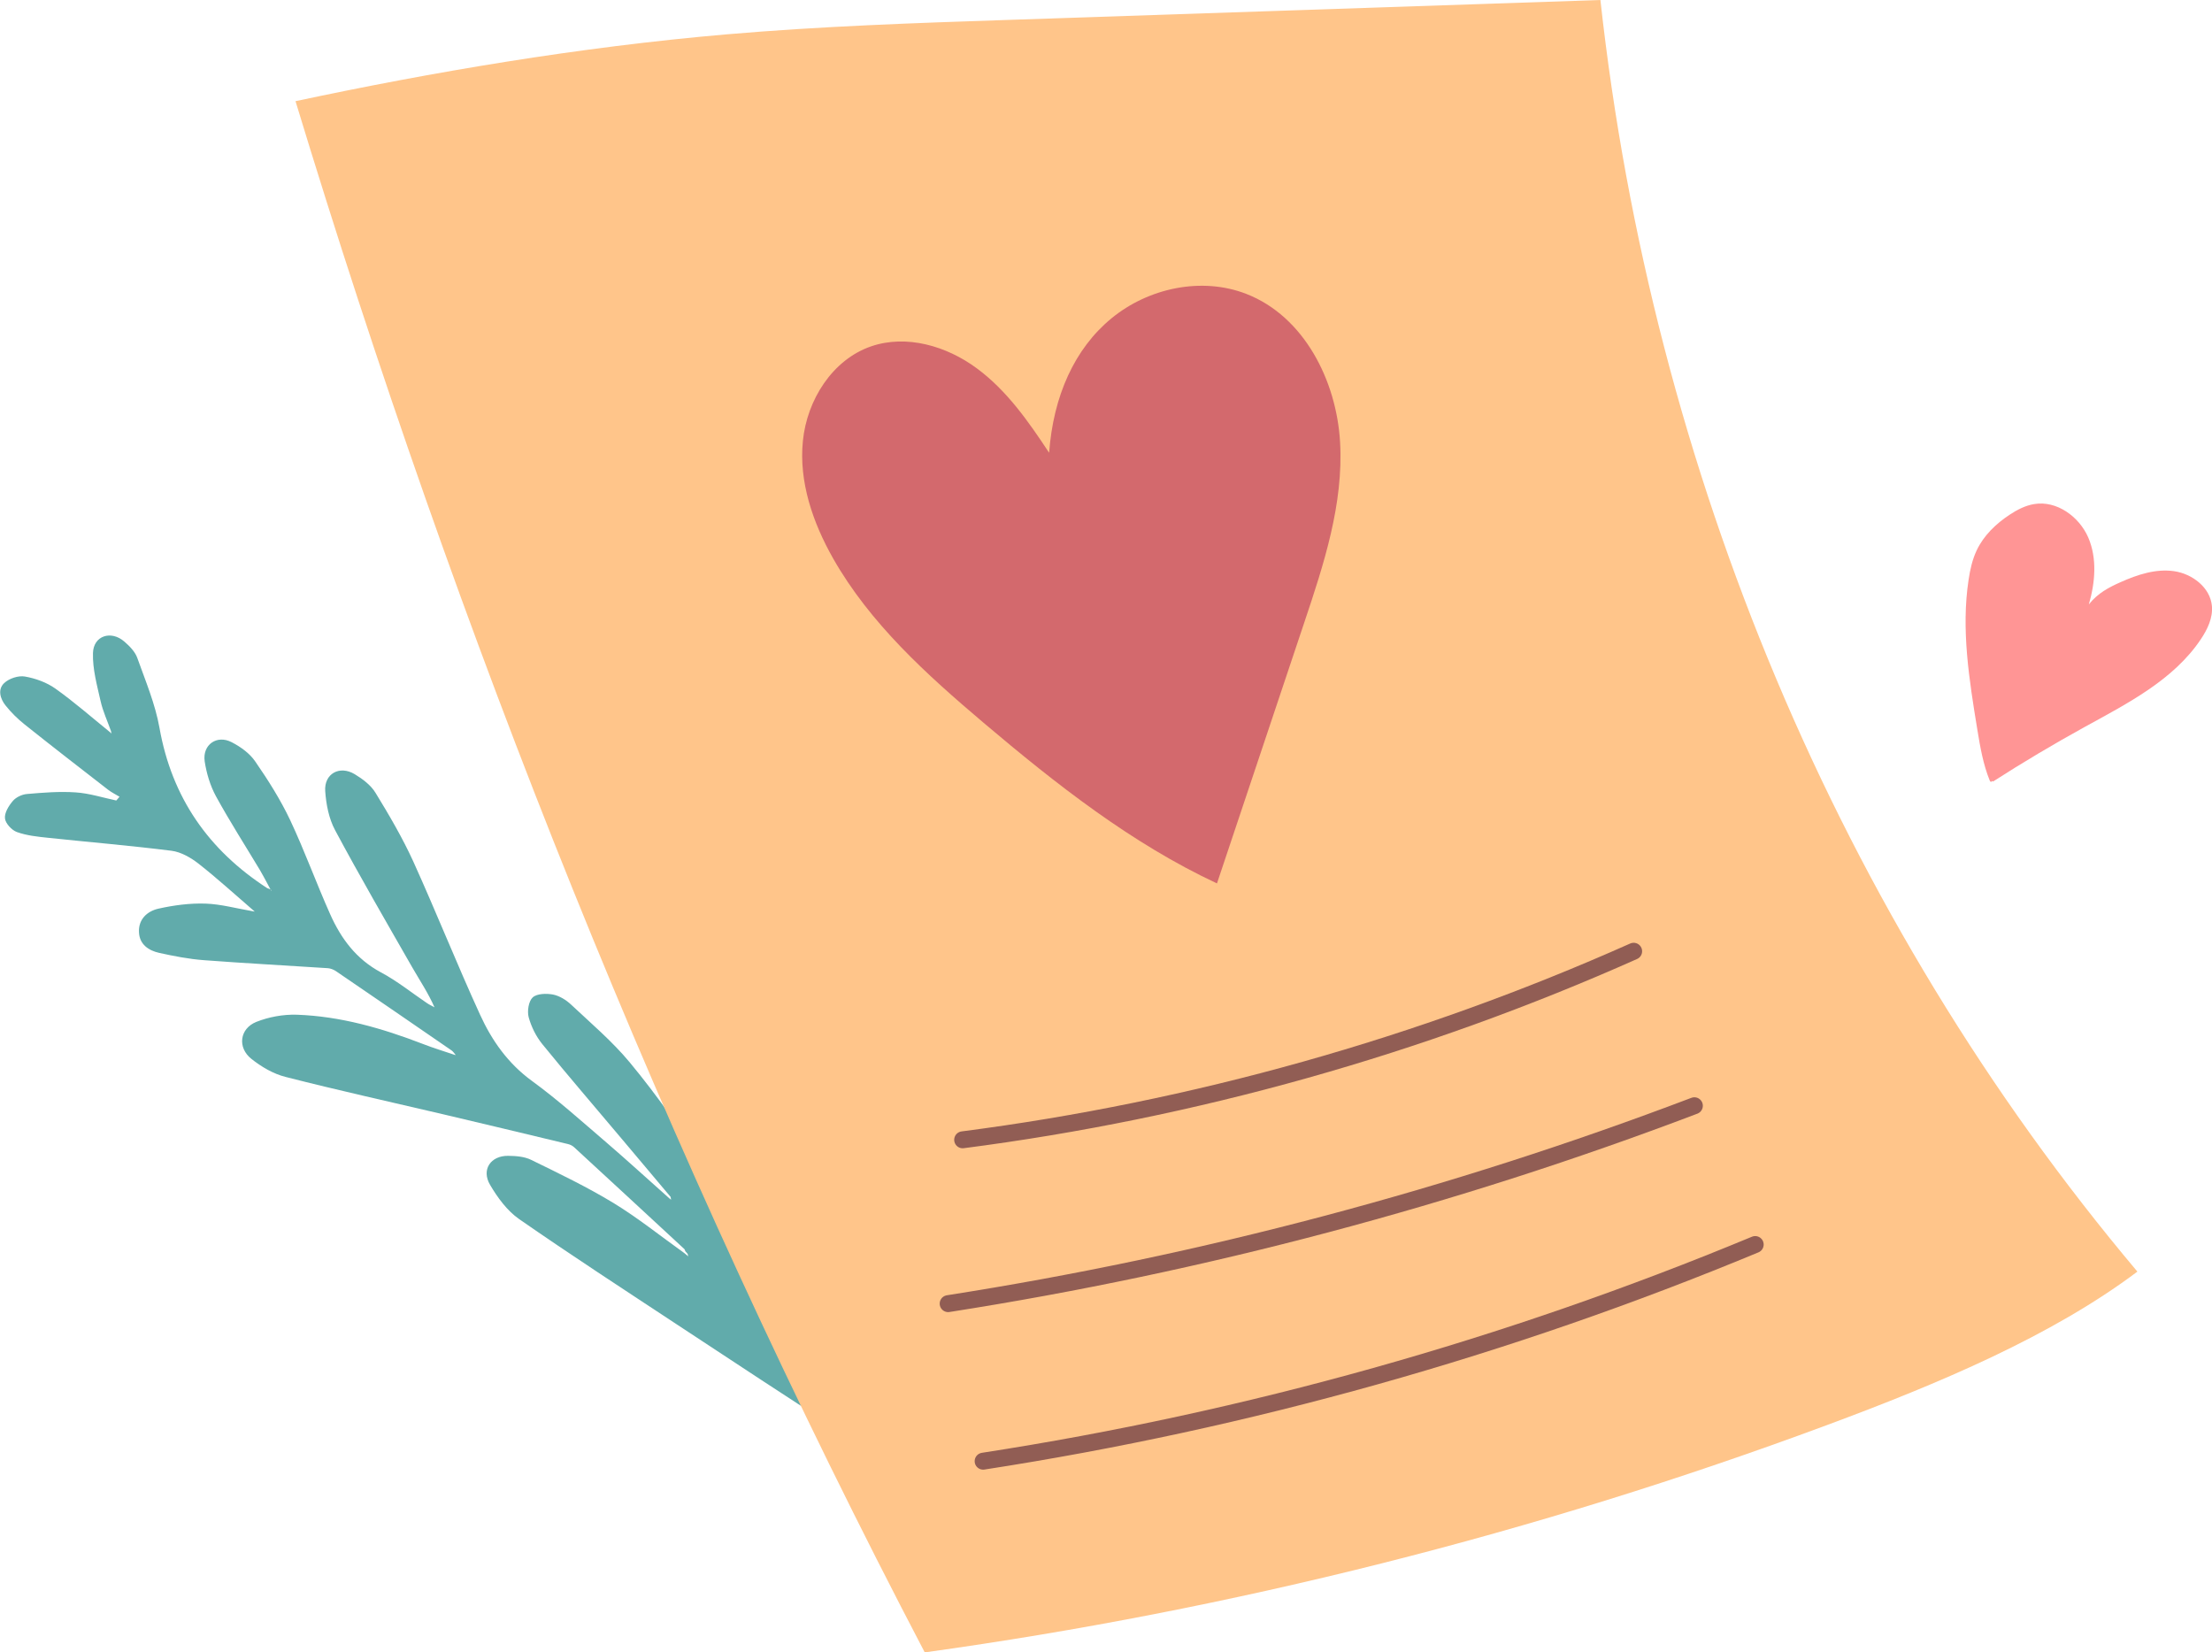
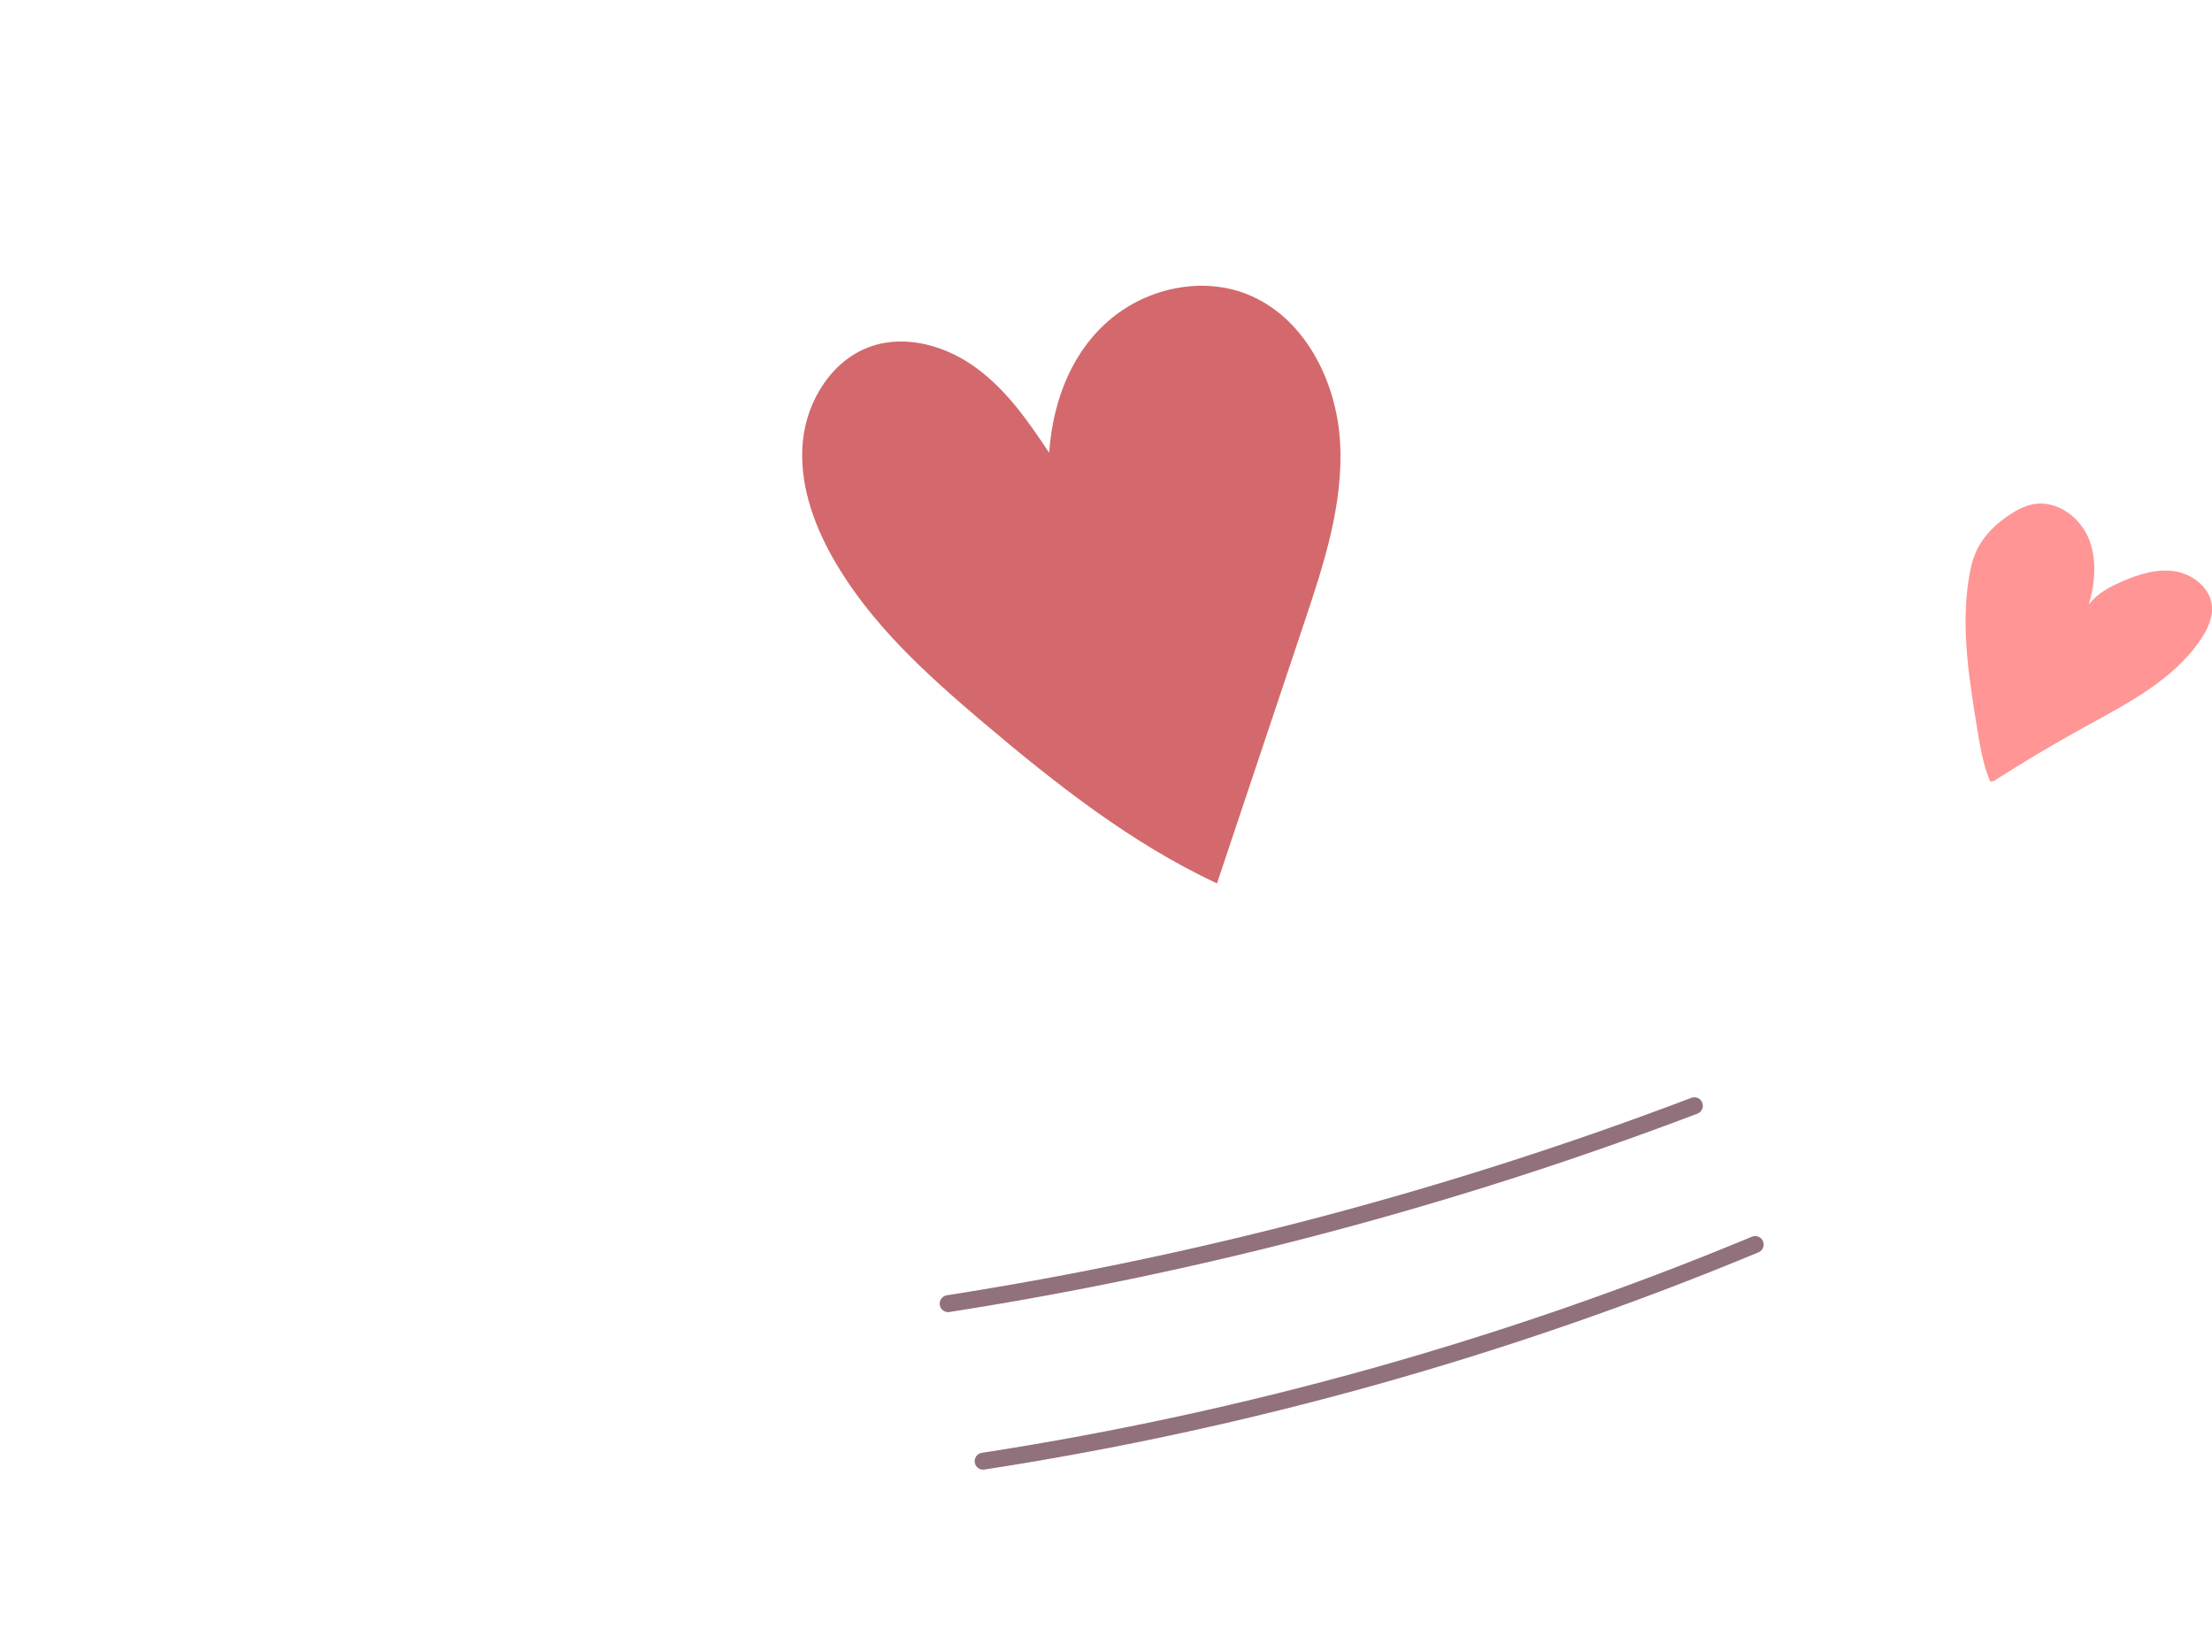
<svg xmlns="http://www.w3.org/2000/svg" id="Layer_2" viewBox="0 0 218.2 162.99">
  <defs>
    <style>      .cls-1 {        fill: #ff9595;      }      .cls-2 {        fill: #61abab;      }      .cls-3 {        fill: none;        opacity: .66;        stroke: #592838;        stroke-linecap: round;        stroke-linejoin: round;        stroke-width: 1.67px;      }      .cls-4 {        fill: #d3696d;      }      .cls-5 {        fill: #ffc58a;      }    </style>
  </defs>
  <g id="_圖層_2" data-name="圖層_2">
    <g>
-       <path class="cls-2" d="M44.91,104.07c-1.06-.36-2.13-.68-3.18-1.09-4.02-1.55-8.13-2.74-12.46-2.89-1.33-.04-2.76.22-3.99.71-1.64.66-1.88,2.53-.49,3.64.99.79,2.18,1.49,3.39,1.79,5.12,1.31,10.29,2.45,15.44,3.66,4.13.97,8.25,1.96,12.37,2.95.23.05.47.16.64.32,3.63,3.34,7.25,6.69,10.87,10.04.05.05.07.14.1.22.08.09.15.17.23.26.02.08.04.16.06.25-.05-.05-.11-.1-.16-.14-.09-.07-.18-.14-.27-.22-2.3-1.64-4.52-3.43-6.93-4.9-2.62-1.59-5.39-2.92-8.15-4.27-.66-.32-1.49-.38-2.25-.39-1.73-.02-2.67,1.36-1.79,2.86.74,1.26,1.69,2.56,2.87,3.38,5.11,3.55,10.34,6.95,15.54,10.38,5.47,3.61,10.95,7.21,16.46,10.76,2.47,1.59,3.91,4.07,5.6,6.32,1.09,1.45,2.05,3.01,2.99,4.57.38.63.45,1.45.83,2.09.26.45.82,1.03,1.22,1,.41-.03,1.09-.69,1.11-1.1.04-.72-.17-1.56-.56-2.16-2.02-3.12-4.03-6.27-6.25-9.24-2.25-3.01-4.87-5.74-7.08-8.77-1.71-2.34-3.09-4.92-4.56-7.43-4.43-7.54-8.8-15.13-14.4-21.89-1.72-2.07-3.81-3.84-5.78-5.69-.49-.46-1.14-.86-1.78-.99-.65-.12-1.58-.1-2,.28-.41.38-.56,1.36-.4,1.96.26.95.74,1.91,1.36,2.67,2.55,3.14,5.2,6.2,7.8,9.3,1.61,1.91,3.23,3.83,4.84,5.75.02.09.03.19.05.28-.06-.05-.12-.09-.18-.14-2.05-1.82-4.08-3.68-6.16-5.47-2.43-2.08-4.81-4.23-7.39-6.11-2.36-1.72-3.95-3.98-5.11-6.52-2.29-5-4.32-10.11-6.59-15.12-1.07-2.34-2.38-4.58-3.73-6.78-.46-.76-1.28-1.37-2.06-1.84-1.49-.89-3.02-.04-2.9,1.68.09,1.3.36,2.7.97,3.84,2.44,4.56,5.04,9.04,7.61,13.53.74,1.29,1.57,2.52,2.2,3.95-.25-.14-.52-.26-.75-.42-1.51-1.02-2.94-2.18-4.54-3.03-2.43-1.3-3.93-3.33-5-5.73-1.37-3.06-2.51-6.23-3.94-9.27-.96-2.03-2.18-3.96-3.46-5.81-.54-.79-1.44-1.44-2.32-1.89-1.46-.76-2.9.25-2.66,1.89.18,1.18.54,2.39,1.11,3.44,1.36,2.48,2.89,4.87,4.35,7.3.31.52.58,1.06.87,1.59.06.11.11.21.17.32.03.02.07.03.09.05.01.01,0,.05,0,.08-.03-.05-.05-.09-.08-.14-.12-.05-.23-.09-.35-.14-5.79-3.76-9.4-8.93-10.62-15.81-.42-2.36-1.38-4.63-2.19-6.9-.22-.61-.76-1.16-1.27-1.6-1.31-1.15-3.05-.59-3.1,1.12-.05,1.57.4,3.18.75,4.74.23,1.02.68,1.98,1.03,2.97.01.08.03.16.04.24-.05-.05-.09-.09-.14-.14-1.79-1.45-3.52-2.97-5.39-4.3-.86-.61-1.97-1.01-3.01-1.19-.64-.11-1.55.19-2.03.64-.67.62-.41,1.55.13,2.22.55.69,1.19,1.32,1.88,1.87,2.72,2.17,5.47,4.3,8.22,6.43.35.27.76.47,1.14.7l-.32.37c-1.33-.28-2.65-.71-4-.8-1.6-.11-3.21.02-4.82.16-.49.04-1.07.32-1.38.68-.41.48-.84,1.17-.78,1.73.05.49.66,1.15,1.17,1.34.97.35,2.04.46,3.09.57,4.06.43,8.13.77,12.18,1.28.92.12,1.88.67,2.64,1.26,1.84,1.44,3.56,3.02,5.56,4.74-1.82-.31-3.33-.74-4.86-.79-1.55-.05-3.13.16-4.65.5-1.1.25-1.99,1.05-1.91,2.35.06,1.19.96,1.78,1.99,2.01,1.45.32,2.93.61,4.42.72,4.07.31,8.15.52,12.22.79.26.02.55.13.78.28,3.81,2.6,7.62,5.21,11.42,7.83.16.11.27.29.4.44.02.05.05.1.08.15-.02-.05-.04-.11-.06-.16Z" />
      <g>
-         <path class="cls-5" d="M210.84,125.43c-29.44-34.95-47.86-79.05-52.97-125.43-19.44.65-38.88,1.31-58.31,1.96-9.31.31-18.63.63-27.91,1.43-14.59,1.26-29.07,3.73-42.5,6.59,15.97,52.55,36.29,103.78,62.07,153.01,30.34-4.21,60.22-11.74,88.94-22.4,11.14-4.13,22.23-8.81,30.68-15.16Z" />
-         <path class="cls-3" d="M161.15,93.83c-21.01,9.36-43.38,15.65-66.19,18.6" />
        <path class="cls-3" d="M167.14,109.07c-23.77,9.03-48.48,15.59-73.61,19.52" />
        <path class="cls-3" d="M173.14,122.76c-24.41,10.14-50.04,17.34-76.16,21.37" />
        <path class="cls-4" d="M120.05,87.13c2.87-8.57,5.73-17.13,8.6-25.7,1.94-5.78,3.89-11.73,3.54-17.82-.35-6.09-3.57-12.41-9.25-14.62-4.4-1.71-9.65-.59-13.3,2.41-3.65,3-5.74,7.67-6.15,13.26-2.03-3.07-4.18-6.16-7.15-8.34-2.96-2.19-6.92-3.35-10.4-2.16-3.83,1.31-6.34,5.3-6.74,9.33-.41,4.03.98,8.06,2.98,11.59,3.64,6.41,9.23,11.46,14.85,16.22,7.16,6.06,14.59,11.9,23.02,15.84Z" />
      </g>
-       <path class="cls-1" d="M196.6,77.09c2.94-1.89,5.94-3.67,9-5.36,4.25-2.34,8.8-4.64,11.5-8.68.66-.98,1.2-2.12,1.09-3.29-.17-1.81-1.93-3.16-3.73-3.42-1.8-.26-3.61.34-5.27,1.08-1.13.5-2.26,1.08-3.14,2.2.63-2.16.83-4.55-.06-6.61-.9-2.06-3.11-3.66-5.33-3.29-.87.14-1.68.56-2.42,1.05-1.35.89-2.56,2.05-3.25,3.51-.43.91-.65,1.9-.8,2.9-.75,4.9.06,9.89.86,14.78.28,1.7.57,3.42,1.22,5.02.03.07.07.14.14.14.07,0,.07-.15.19-.03Z" />
+       <path class="cls-1" d="M196.6,77.09c2.94-1.89,5.94-3.67,9-5.36,4.25-2.34,8.8-4.64,11.5-8.68.66-.98,1.2-2.12,1.09-3.29-.17-1.81-1.93-3.16-3.73-3.42-1.8-.26-3.61.34-5.27,1.08-1.13.5-2.26,1.08-3.14,2.2.63-2.16.83-4.55-.06-6.61-.9-2.06-3.11-3.66-5.33-3.29-.87.14-1.68.56-2.42,1.05-1.35.89-2.56,2.05-3.25,3.51-.43.91-.65,1.9-.8,2.9-.75,4.9.06,9.89.86,14.78.28,1.7.57,3.42,1.22,5.02.03.07.07.14.14.14.07,0,.07-.15.19-.03" />
    </g>
  </g>
</svg>